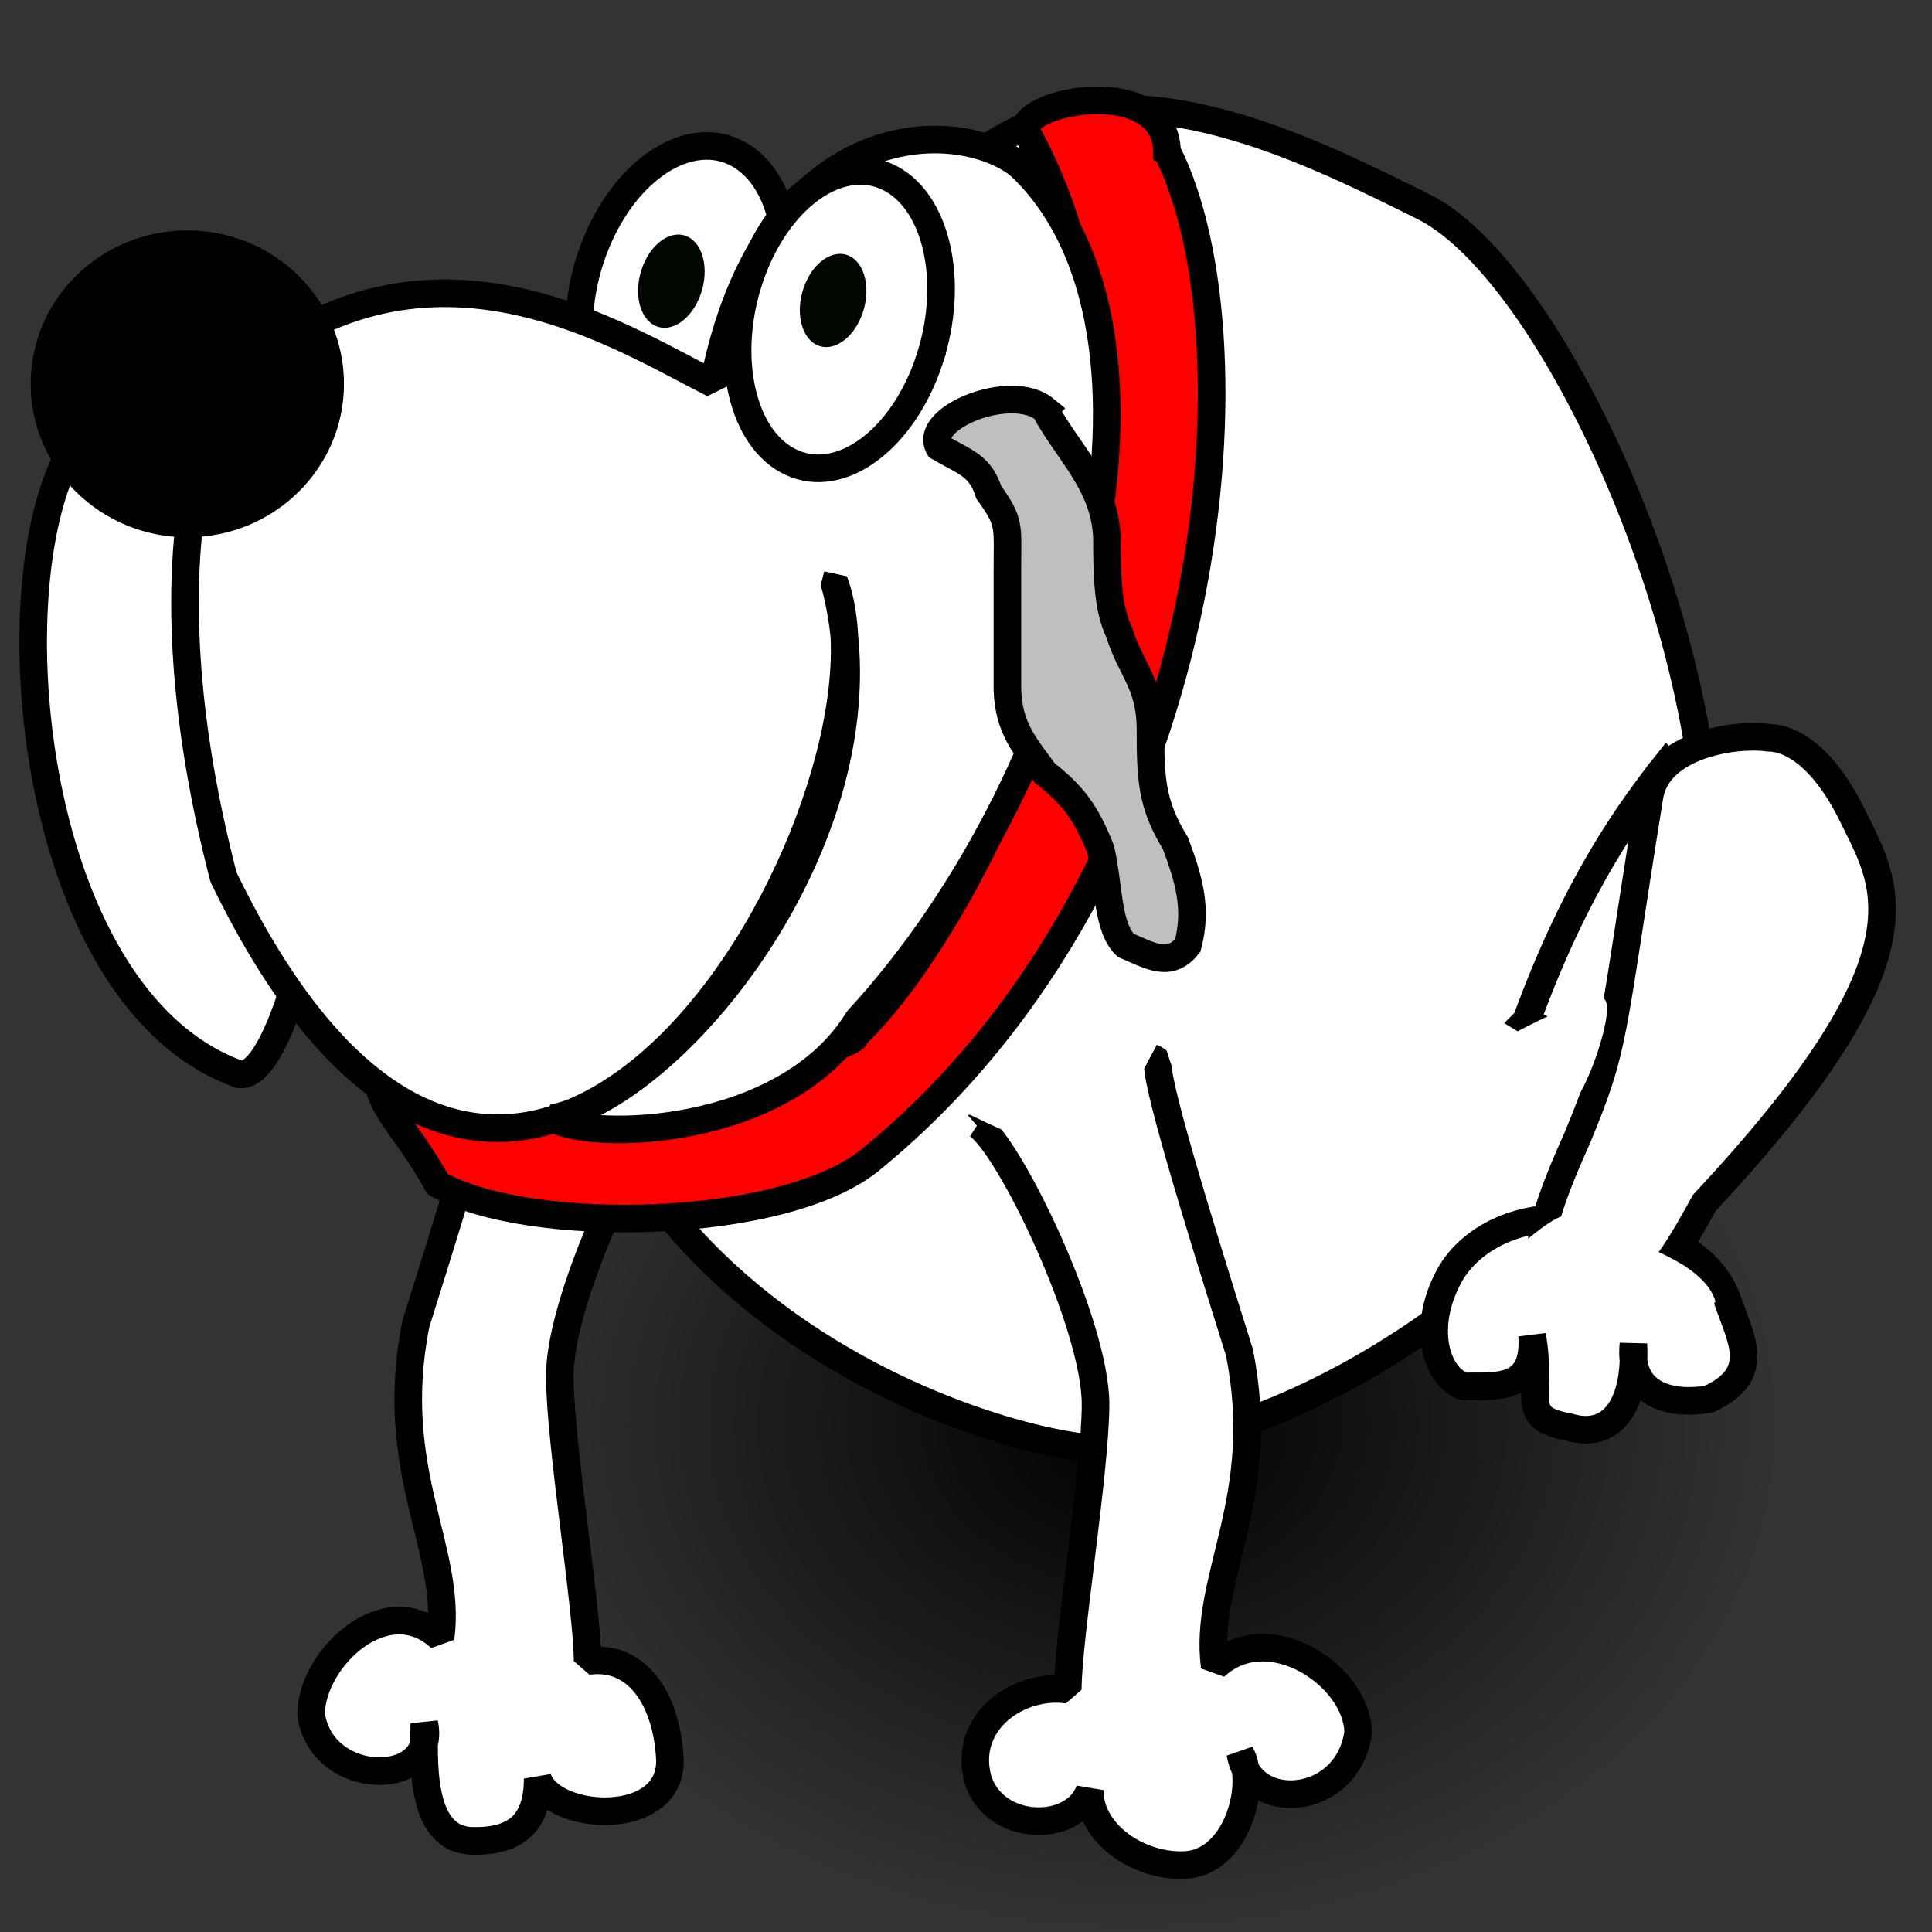
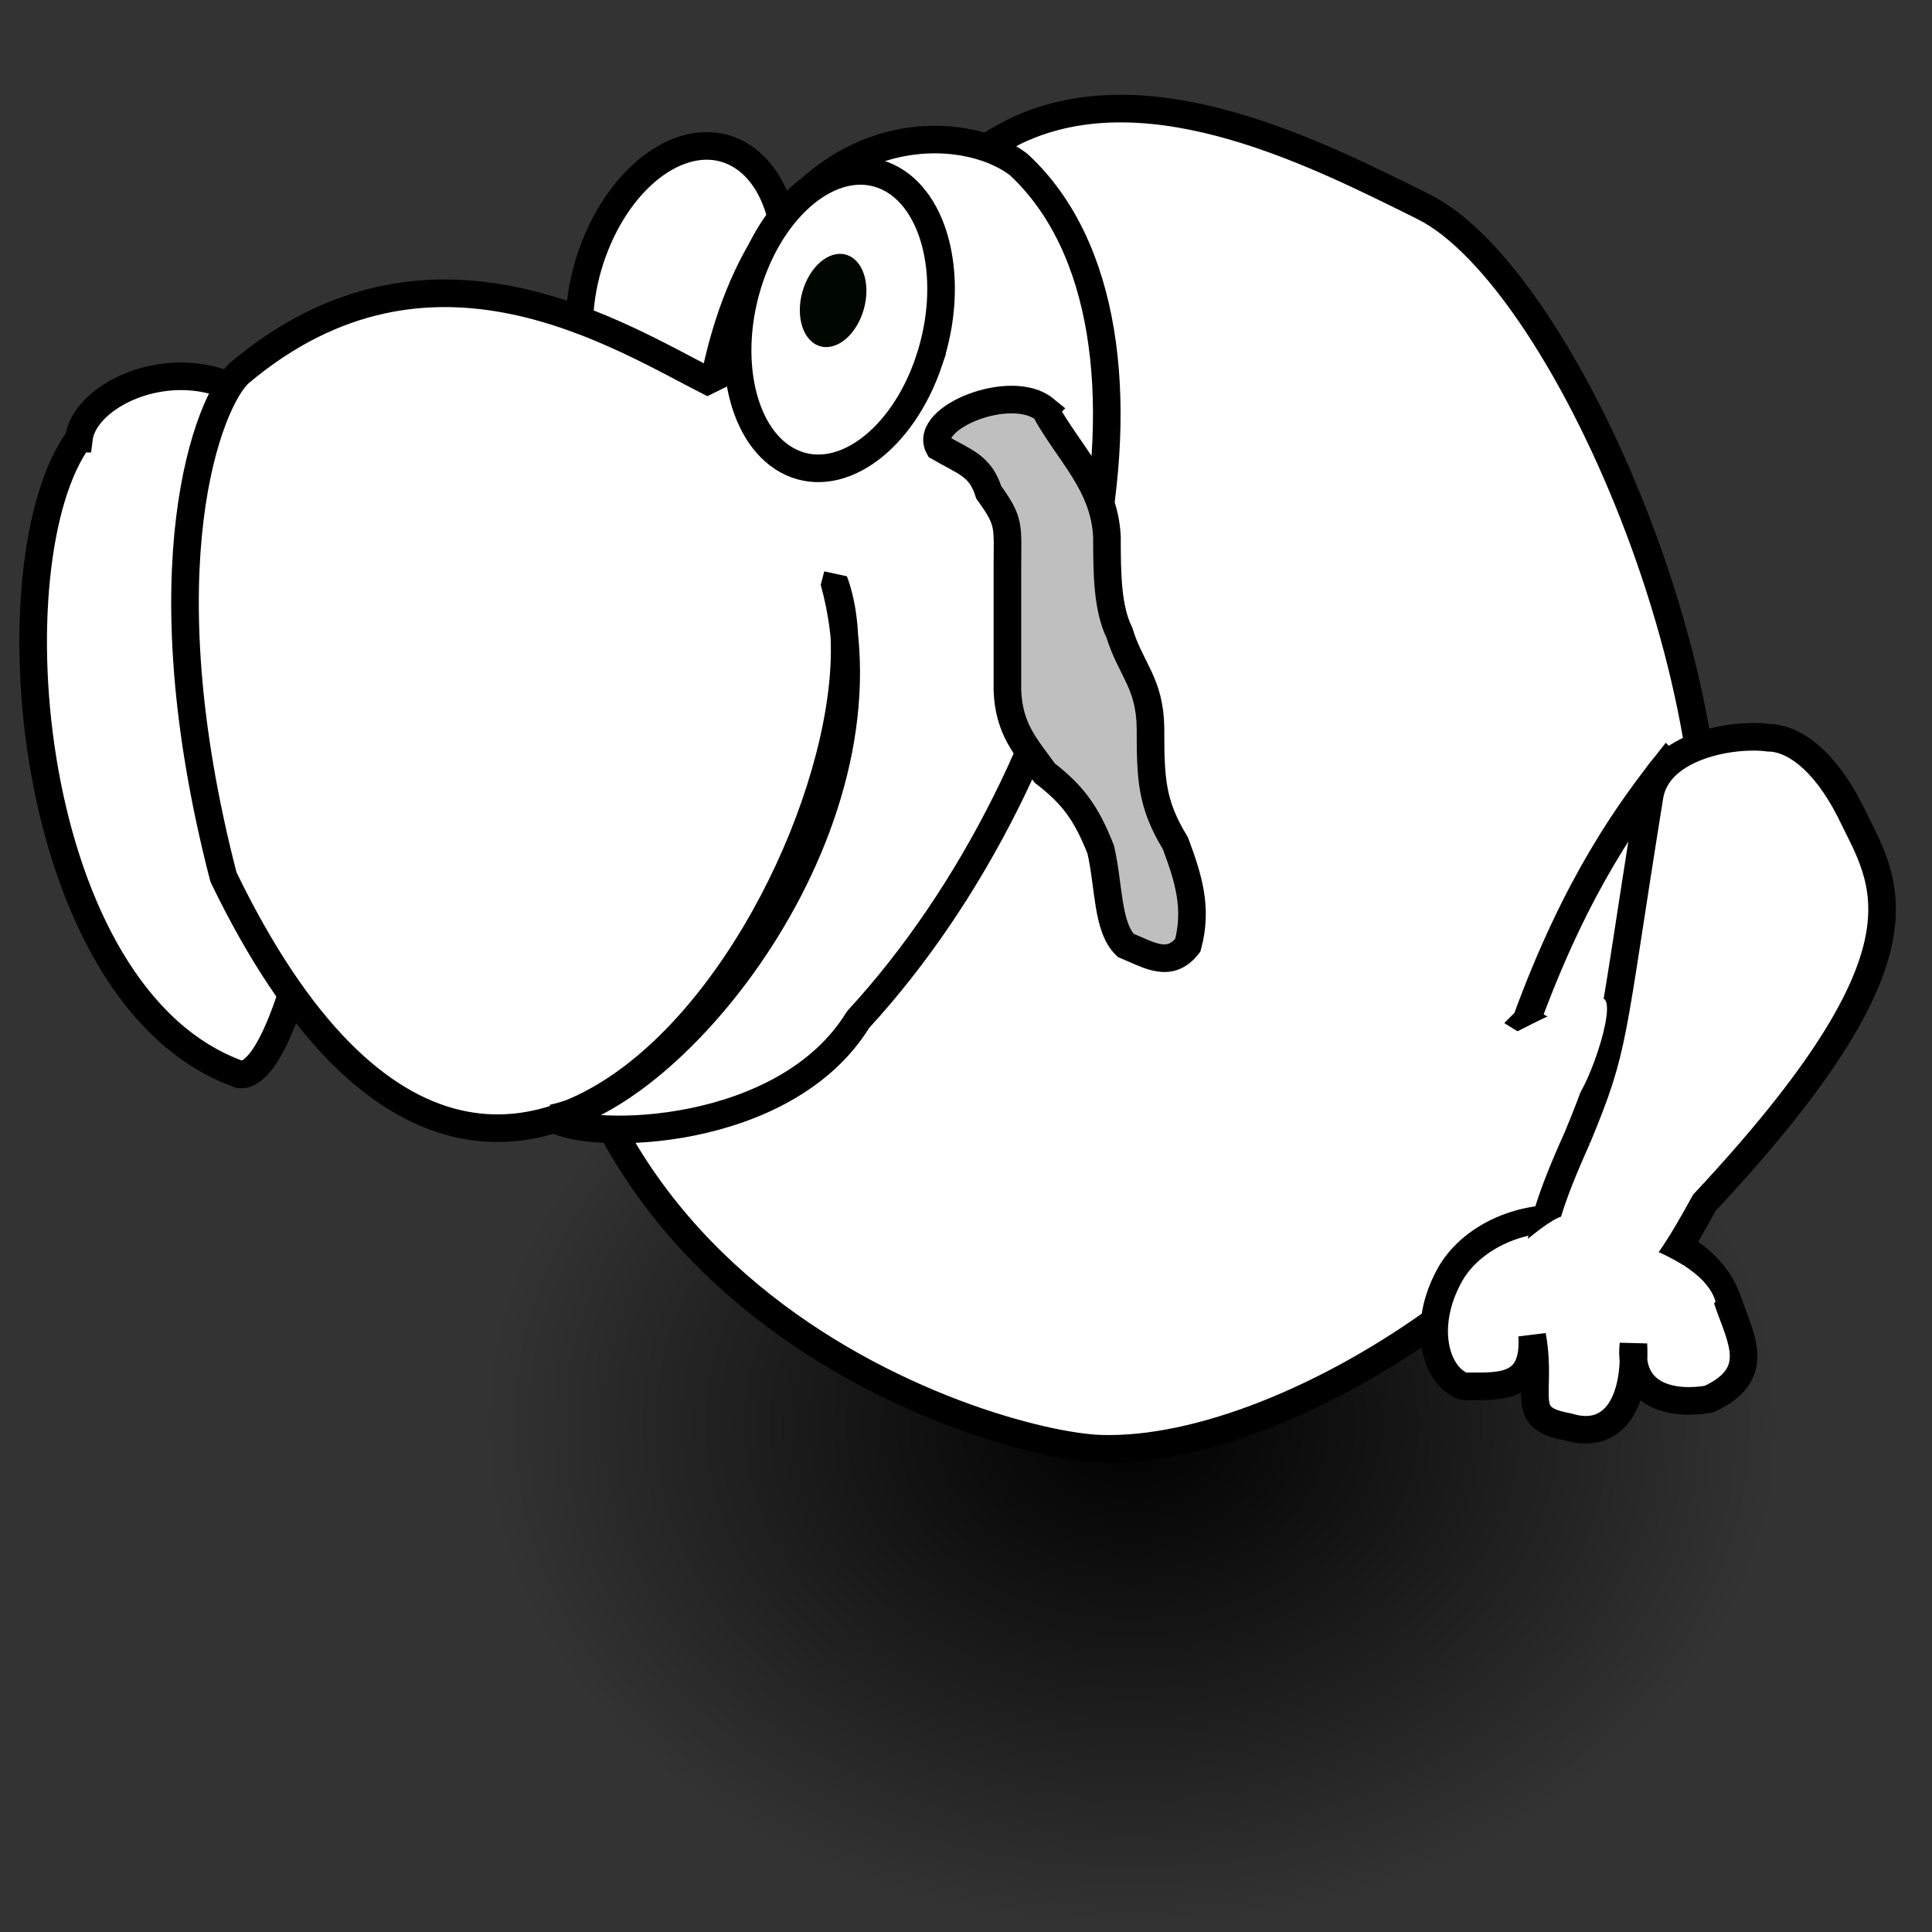
<svg xmlns="http://www.w3.org/2000/svg" xmlns:xlink="http://www.w3.org/1999/xlink" width="437.5" height="437.5">
  <rect width="100%" height="100%" fill="#333333" stroke="none" />
  <defs>
    <linearGradient id="linearGradient580">
      <stop stop-color="#000000" offset="0" id="stop581" />
      <stop stop-color="#000000" stop-opacity="0" offset="1" id="stop582" />
    </linearGradient>
    <linearGradient id="linearGradient53">
      <stop stop-color="#faff00" offset="0" id="stop54" />
      <stop stop-color="#026d00" offset="1" id="stop55" />
    </linearGradient>
    <linearGradient id="linearGradient48">
      <stop stop-color="#000f67" offset="0" id="stop49" />
      <stop stop-color="#ffffff" offset="1" id="stop50" />
    </linearGradient>
    <linearGradient xlink:href="#linearGradient53" id="linearGradient51" />
    <linearGradient y2="0.539" y1="0.383" xlink:href="#linearGradient53" x2="0.431" x1="0.138" id="linearGradient52" />
    <linearGradient y2="0.453" y1="0.465" xlink:href="#linearGradient48" x2="0.943" x1="0.102" id="linearGradient32" />
    <linearGradient y2="1" y1="0" xlink:href="#linearGradient48" x2="1" x1="0" id="linearGradient33" />
    <radialGradient xlink:href="#linearGradient580" r="0.5" id="radialGradient579" fy="0.5" fx="0.5" cy="0.5" cx="0.5" />
  </defs>
  <g>
    <title>Layer 1</title>
    <path fill="url(#radialGradient579)" fill-rule="evenodd" id="path615" d="m402.918,322.616c0,63.801 -65.597,115.522 -146.516,115.522c-80.918,0 -146.516,-51.721 -146.516,-115.522c0,-63.801 65.597,-115.522 146.516,-115.522c80.918,0 146.516,51.721 146.516,115.522z" />
-     <path fill="#ffffff" fill-rule="evenodd" stroke="#000000" stroke-width="6.25" stroke-linejoin="bevel" id="path603" d="m153.509,248.208c-7.208,4.641 -26.744,45.167 -26.744,63.303c0,15.031 6.287,52.951 6.287,64.641c11.107,-1.603 17.845,8.458 18.629,21.877c0.938,16.055 -26.499,14.605 -29.927,4.725c0,10.09 -4.901,14.342 -14.869,14.104c-12.214,-0.292 -10.805,-19.079 -10.805,-26.629c3.111,14.771 -23.322,14.81 -25.636,-2.073c0.13,-12.747 17.115,-28.69 29.333,-17.234c2.654,-20.171 -12.274,-37.86 -5.592,-71.17c10.464,-33.31 19.373,-62.522 18.415,-65.883c7.37,-5.795 26.793,3.829 40.909,14.338z" />
    <path fill="#ffffff" fill-rule="evenodd" stroke="#000000" stroke-width="6.25" id="path593" d="m174.368,77.15c-6.93,17.392 -21.404,26.653 -32.33,20.685c-10.926,-5.968 -14.166,-24.905 -7.236,-42.297c6.93,-17.392 21.404,-26.653 32.33,-20.685c10.926,5.968 14.166,24.905 7.236,42.297z" />
    <path fill="#ffffff" fill-rule="evenodd" stroke="#000000" stroke-width="6.25" id="path595" d="m231.742,28.864c29.864,-12.82 66.892,6.182 90.566,17.916c33.027,16.369 76.855,119.563 61.52,176.38c-16.099,57.512 -90.536,106.257 -134.538,104.906c-25.522,-0.784 -145.78,-36.622 -122.298,-165.37c3.878,-55.669 80.574,-123.455 104.749,-133.832z" />
-     <path fill="#ff0000" fill-rule="evenodd" stroke="#000000" stroke-width="6.25" id="path594" d="m264.271,34.267c21.83,43.131 12.065,163.456 -66.79,228.061c-19.378,16.486 -78.189,17.478 -98.378,5.786c-11.266,-20.015 -16.799,-15.977 -13.39,-44.257c15.298,39.459 112.036,13.211 107.826,10.729c27.149,-25.202 80.477,-129.703 38.636,-205.284c0,-6.649 31.694,-12.546 32.095,4.964z" />
    <path fill="#ffffff" fill-rule="evenodd" stroke="#000000" stroke-width="6.25" id="path589" d="m17.859,99.331c-20.011,27.265 -12.611,126.573 36.384,143.96c13.863,1.589 29.489,-90.296 20.011,-114.175c-4.57,-60.555 -54.434,-45.831 -56.394,-29.785z" />
    <path fill="#ffffff" fill-rule="evenodd" stroke="#000000" stroke-width="6.25" stroke-linejoin="bevel" id="path584" d="m188.862,131.598c18.192,48.65 -70.11,207.889 -138.258,67.016c-18.192,-70.325 -3.327,-107.948 3.638,-114.175c43.259,-36.44 86.251,-8.096 107.332,2.482c11.91,-60.647 54.605,-60.847 69.129,-49.641c39.724,36.824 16.178,136.513 -36.384,193.601c-16.477,26.838 -60.715,27.532 -69.129,22.339c29.465,-6.106 78.622,-68.089 63.671,-121.621z" />
    <path fill="#ffffff" fill-rule="evenodd" stroke="#000000" stroke-width="6.25" id="path592" d="m210.388,81.721c-5.991,17.863 -19.945,28.162 -31.167,23.002c-11.222,-5.16 -15.463,-23.823 -9.473,-41.687c5.991,-17.863 19.945,-28.162 31.167,-23.003c11.222,5.16 15.463,23.824 9.472,41.687z" />
-     <path fill-rule="evenodd" id="path588" d="m77.892,86.921c0,19.191 -15.882,34.749 -35.474,34.749c-19.592,0 -35.474,-15.558 -35.474,-34.749c0,-19.191 15.882,-34.749 35.474,-34.749c19.592,0 35.474,15.557 35.474,34.749z" />
-     <path fill="#ffffff" fill-rule="evenodd" stroke="#000000" stroke-width="6.25" stroke-linejoin="bevel" id="path605" d="m221.342,254.697c7.208,4.641 26.744,45.167 26.744,63.304c0,15.03 -6.287,52.951 -6.287,64.641c-11.107,-1.603 -23.801,7.175 -20.39,20.177c3.64,12.181 21.92,12.431 25.348,2.551c0,10.09 11.242,17.273 21.209,16.982c12.215,-0.239 16.793,-18.435 12.918,-25.281c2.172,13.714 24.353,12.128 26.668,-4.755c-0.13,-12.746 -20.26,-26.36 -32.478,-14.904c-2.654,-20.171 12.274,-37.86 5.592,-71.17c-10.464,-33.31 -19.373,-62.522 -18.415,-65.883c-7.37,-5.795 -26.793,3.829 -40.909,14.338z" />
    <path fill="#000700" fill-rule="evenodd" stroke-width="1.201" id="path604" d="m195.311,70.974c-1.961,5.601 -6.529,8.83 -10.202,7.212c-3.674,-1.618 -5.062,-7.47 -3.101,-13.07c1.961,-5.601 6.529,-8.83 10.202,-7.212c3.674,1.618 5.062,7.47 3.101,13.07z" />
-     <path fill="#000700" fill-rule="evenodd" stroke-width="1.201" id="path606" d="m158.682,66.603c-1.961,5.601 -6.529,8.83 -10.202,7.212c-3.673,-1.618 -5.062,-7.47 -3.101,-13.07c1.961,-5.601 6.529,-8.83 10.202,-7.212c3.673,1.618 5.062,7.47 3.101,13.07z" />
    <path fill="#bfbfbf" fill-rule="evenodd" stroke="#000000" stroke-width="6.25" id="path607" d="m236.579,92.697c5.486,10.022 13.538,16.899 14.088,28.896c0,8.769 0.149,16.199 2.818,21.672c2.589,8.424 6.924,11.355 7.044,21.672c0,11.421 0.183,17.078 5.635,26.007c3.033,8.101 5.046,14.737 2.818,23.117c-4.105,5.221 -8.544,2.326 -14.088,0c-4.245,-4.152 -3.727,-13.467 -5.635,-21.672c-3.4,-8.674 -6.574,-12.573 -12.679,-17.338c-4.14,-5.815 -8.141,-9.82 -8.453,-18.783c0,-9.15 0,-18.301 0,-27.451c0,-9.855 0.701,-10.51 -4.226,-17.338c-1.906,-6.041 -5.278,-6.77 -11.27,-10.222c-3.657,-6.667 16.387,-14.765 23.95,-8.561z" />
    <path fill="#ffffff" fill-rule="evenodd" stroke="#000000" stroke-width="6.329" id="path609" d="m345.672,231.111c11.308,-31.064 23.635,-47.809 31.877,-58.233c17.611,16.645 13.823,49.007 6.973,60.277c-2.568,1.248 -20.12,9.785 -38.851,-2.043z" />
    <path fill="#ffffff" fill-rule="evenodd" stroke="#000000" stroke-width="6.25" stroke-linejoin="bevel" id="path601" d="m328.314,288.695c-6.528,11.763 -3.188,22.898 3.086,25.249c7.234,-0.121 16.403,1.291 15.551,-11.522c2.474,13.74 -3.368,18.693 8.187,20.701c9.545,2.977 15.422,-4.437 14.747,-18.759c-1.2,12.1 9.155,13.854 17.091,12.465c12.268,-5.639 7.254,-13.555 4.27,-22.265c-2.322,-6.779 -9.979,-16.152 -31.606,-18.109c-15.358,-2.593 -26.933,4.328 -31.325,12.242z" />
    <path fill="#ffffff" fill-rule="evenodd" stroke="#000000" stroke-width="6.25" id="path600" d="m357.157,257.719c8.793,-21.225 7.346,-21.305 16.367,-77.369c1.872,-11.636 19.237,-14.363 26.953,-13.286c5.385,0.04 12.378,4.583 18.464,16.513c7.788,16.244 20.816,31.226 -32.992,88.803c-10.019,18.254 -14.915,24.424 -28.05,21.719c-10.06,-4.969 -13.331,-8.469 -0.742,-36.381z" />
    <path fill="#ffffff" fill-rule="evenodd" stroke-linejoin="bevel" id="path610" d="m257.107,248.653c0,1.901 -0.046,0.935 0.704,-2.818c0,-3.855 10.474,-17.619 7.044,-19.019c-2.83,-2.749 -47.127,21.237 -45.786,25.358c6.145,2.906 14.1,7.044 21.132,7.044c2.506,0 14.074,-5.453 16.201,-6.34c0,0 0.704,-3.992 0.704,-4.226z" />
    <path fill="#ffffff" fill-rule="evenodd" stroke-linejoin="bevel" id="path611" d="m363.063,226.112c-2.83,-2.749 -47.127,21.237 -45.786,25.359c6.145,2.906 31.71,-2.113 38.742,-2.113c2.506,0 10.474,-21.845 7.044,-23.245z" />
    <path fill="#ffffff" fill-rule="evenodd" stroke-linejoin="bevel" id="path612" d="m336.84,292.327c1.124,3.781 44.449,14.386 51.634,2.387c-3.234,-11.175 -27.987,-15.778 -34.122,-19.218c-2.186,-1.226 -19.82,13.931 -17.513,16.831z" />
  </g>
</svg>